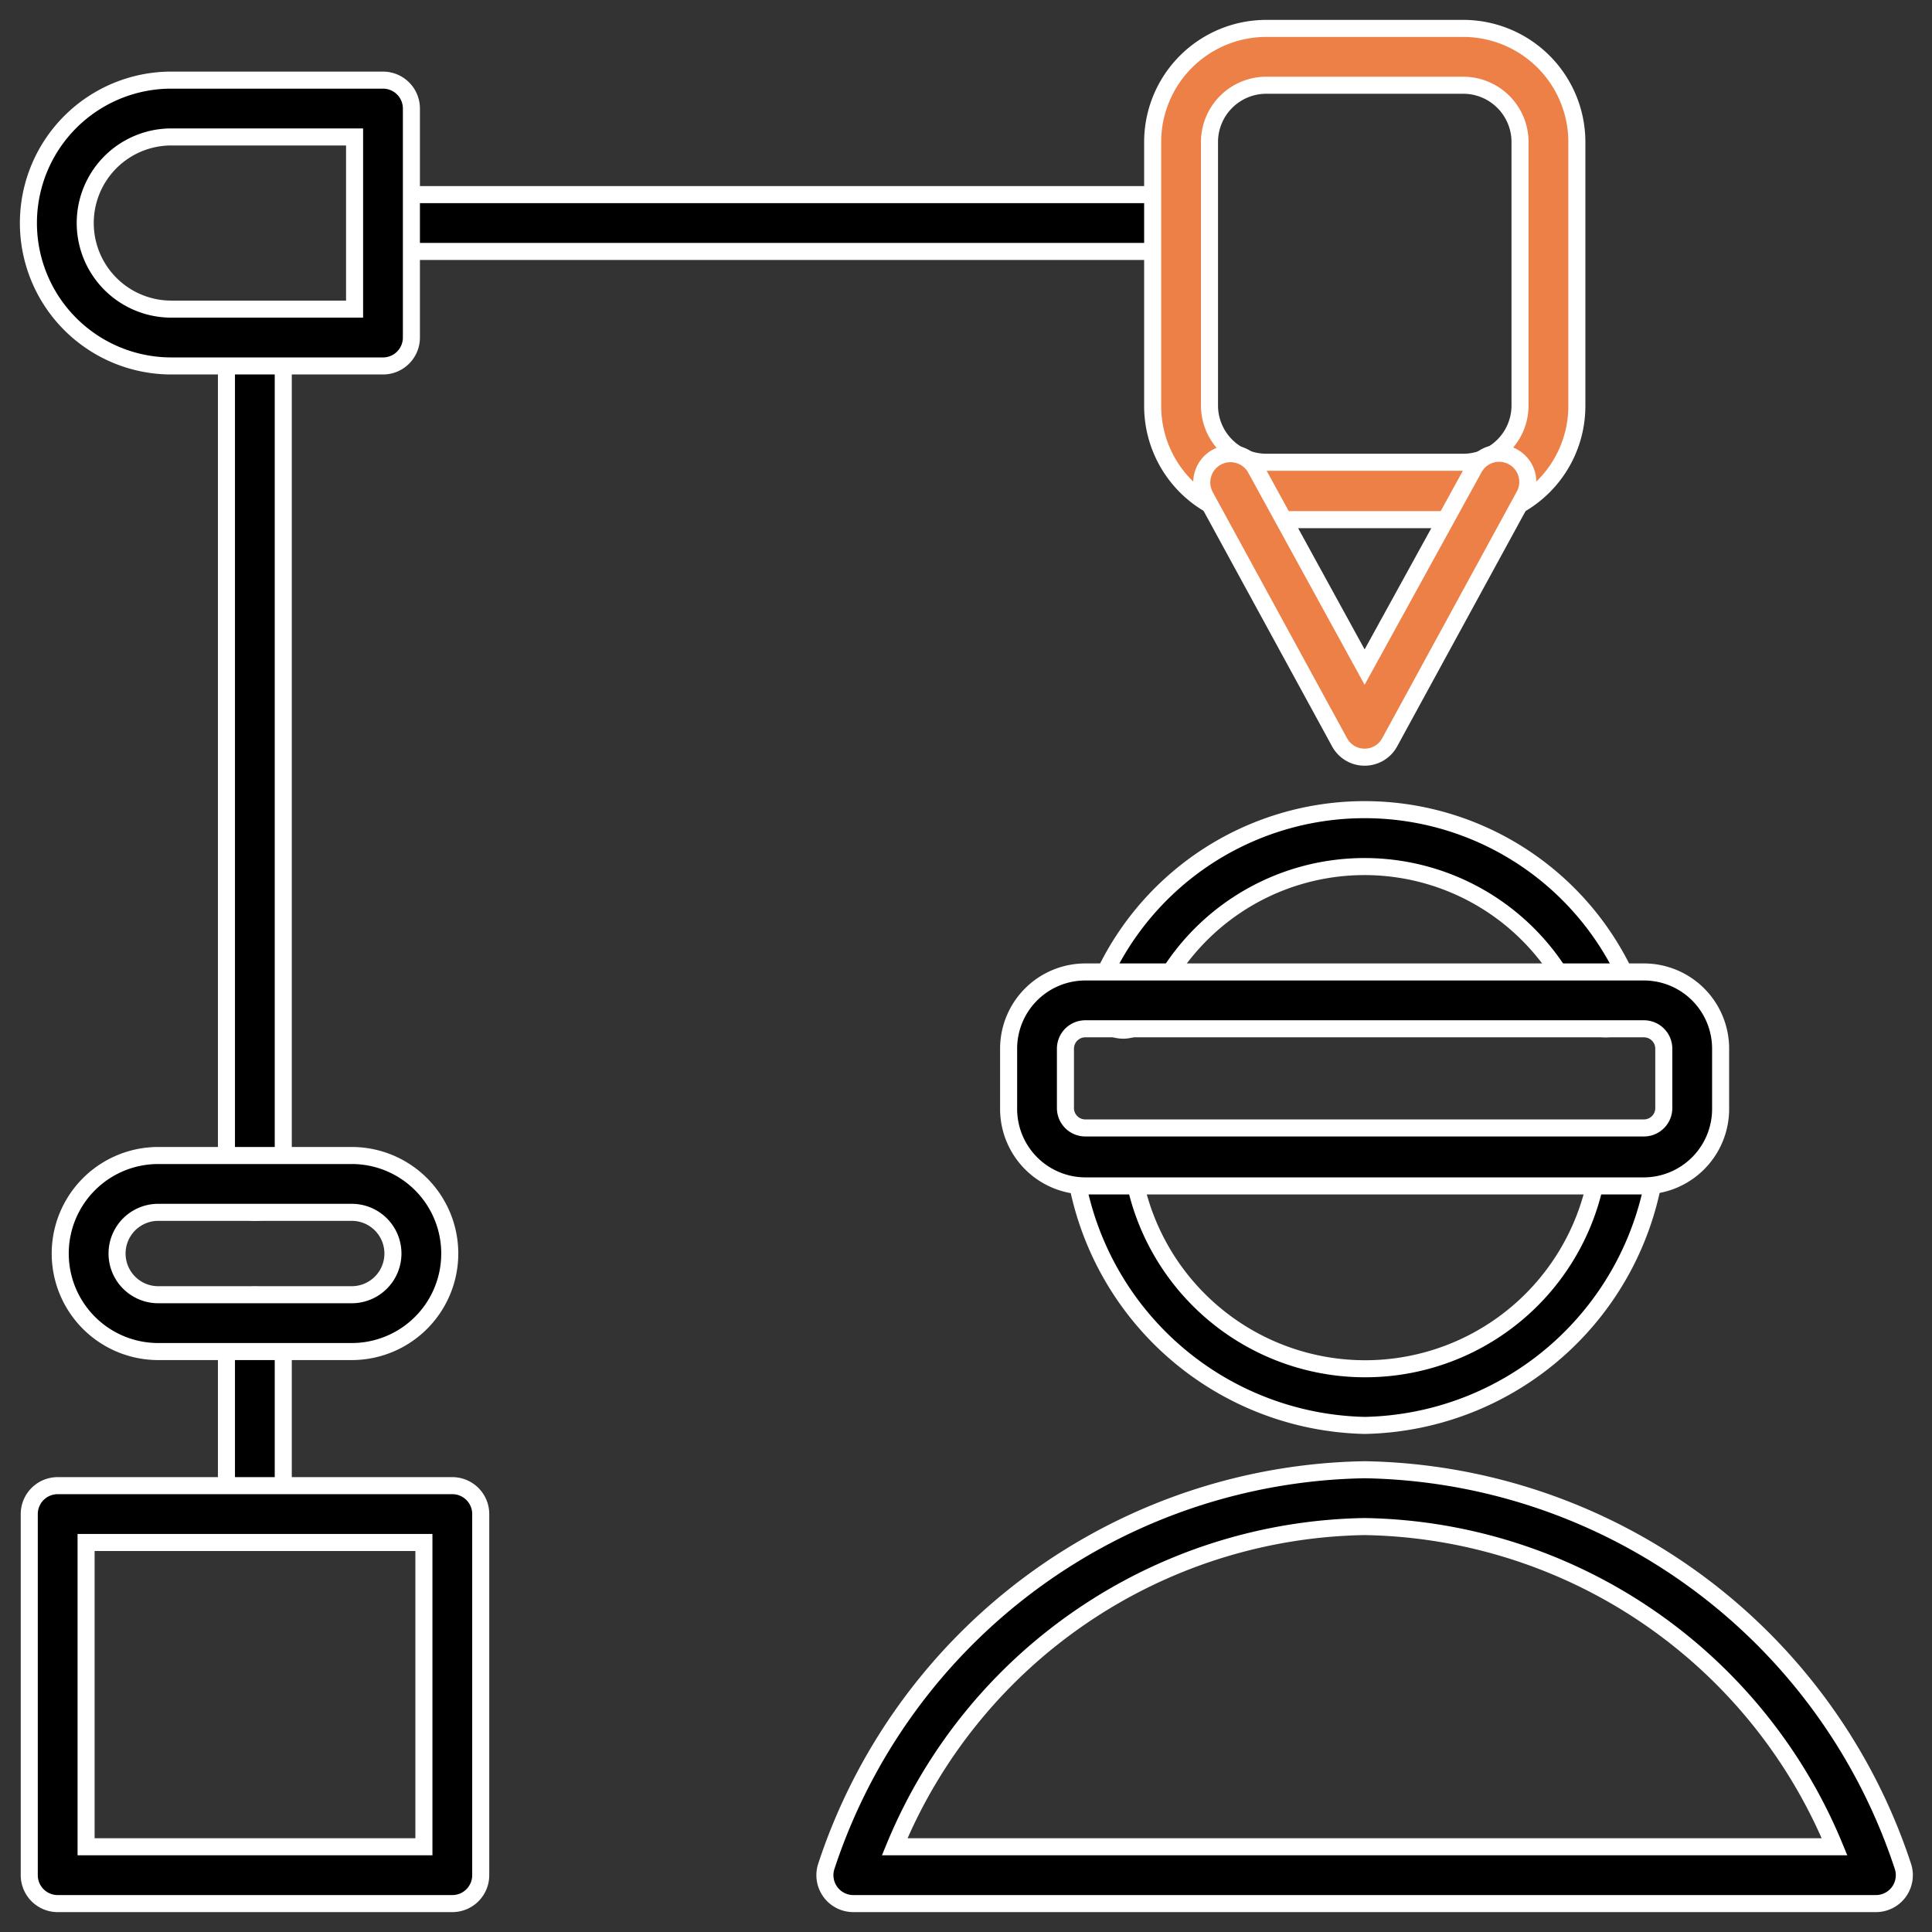
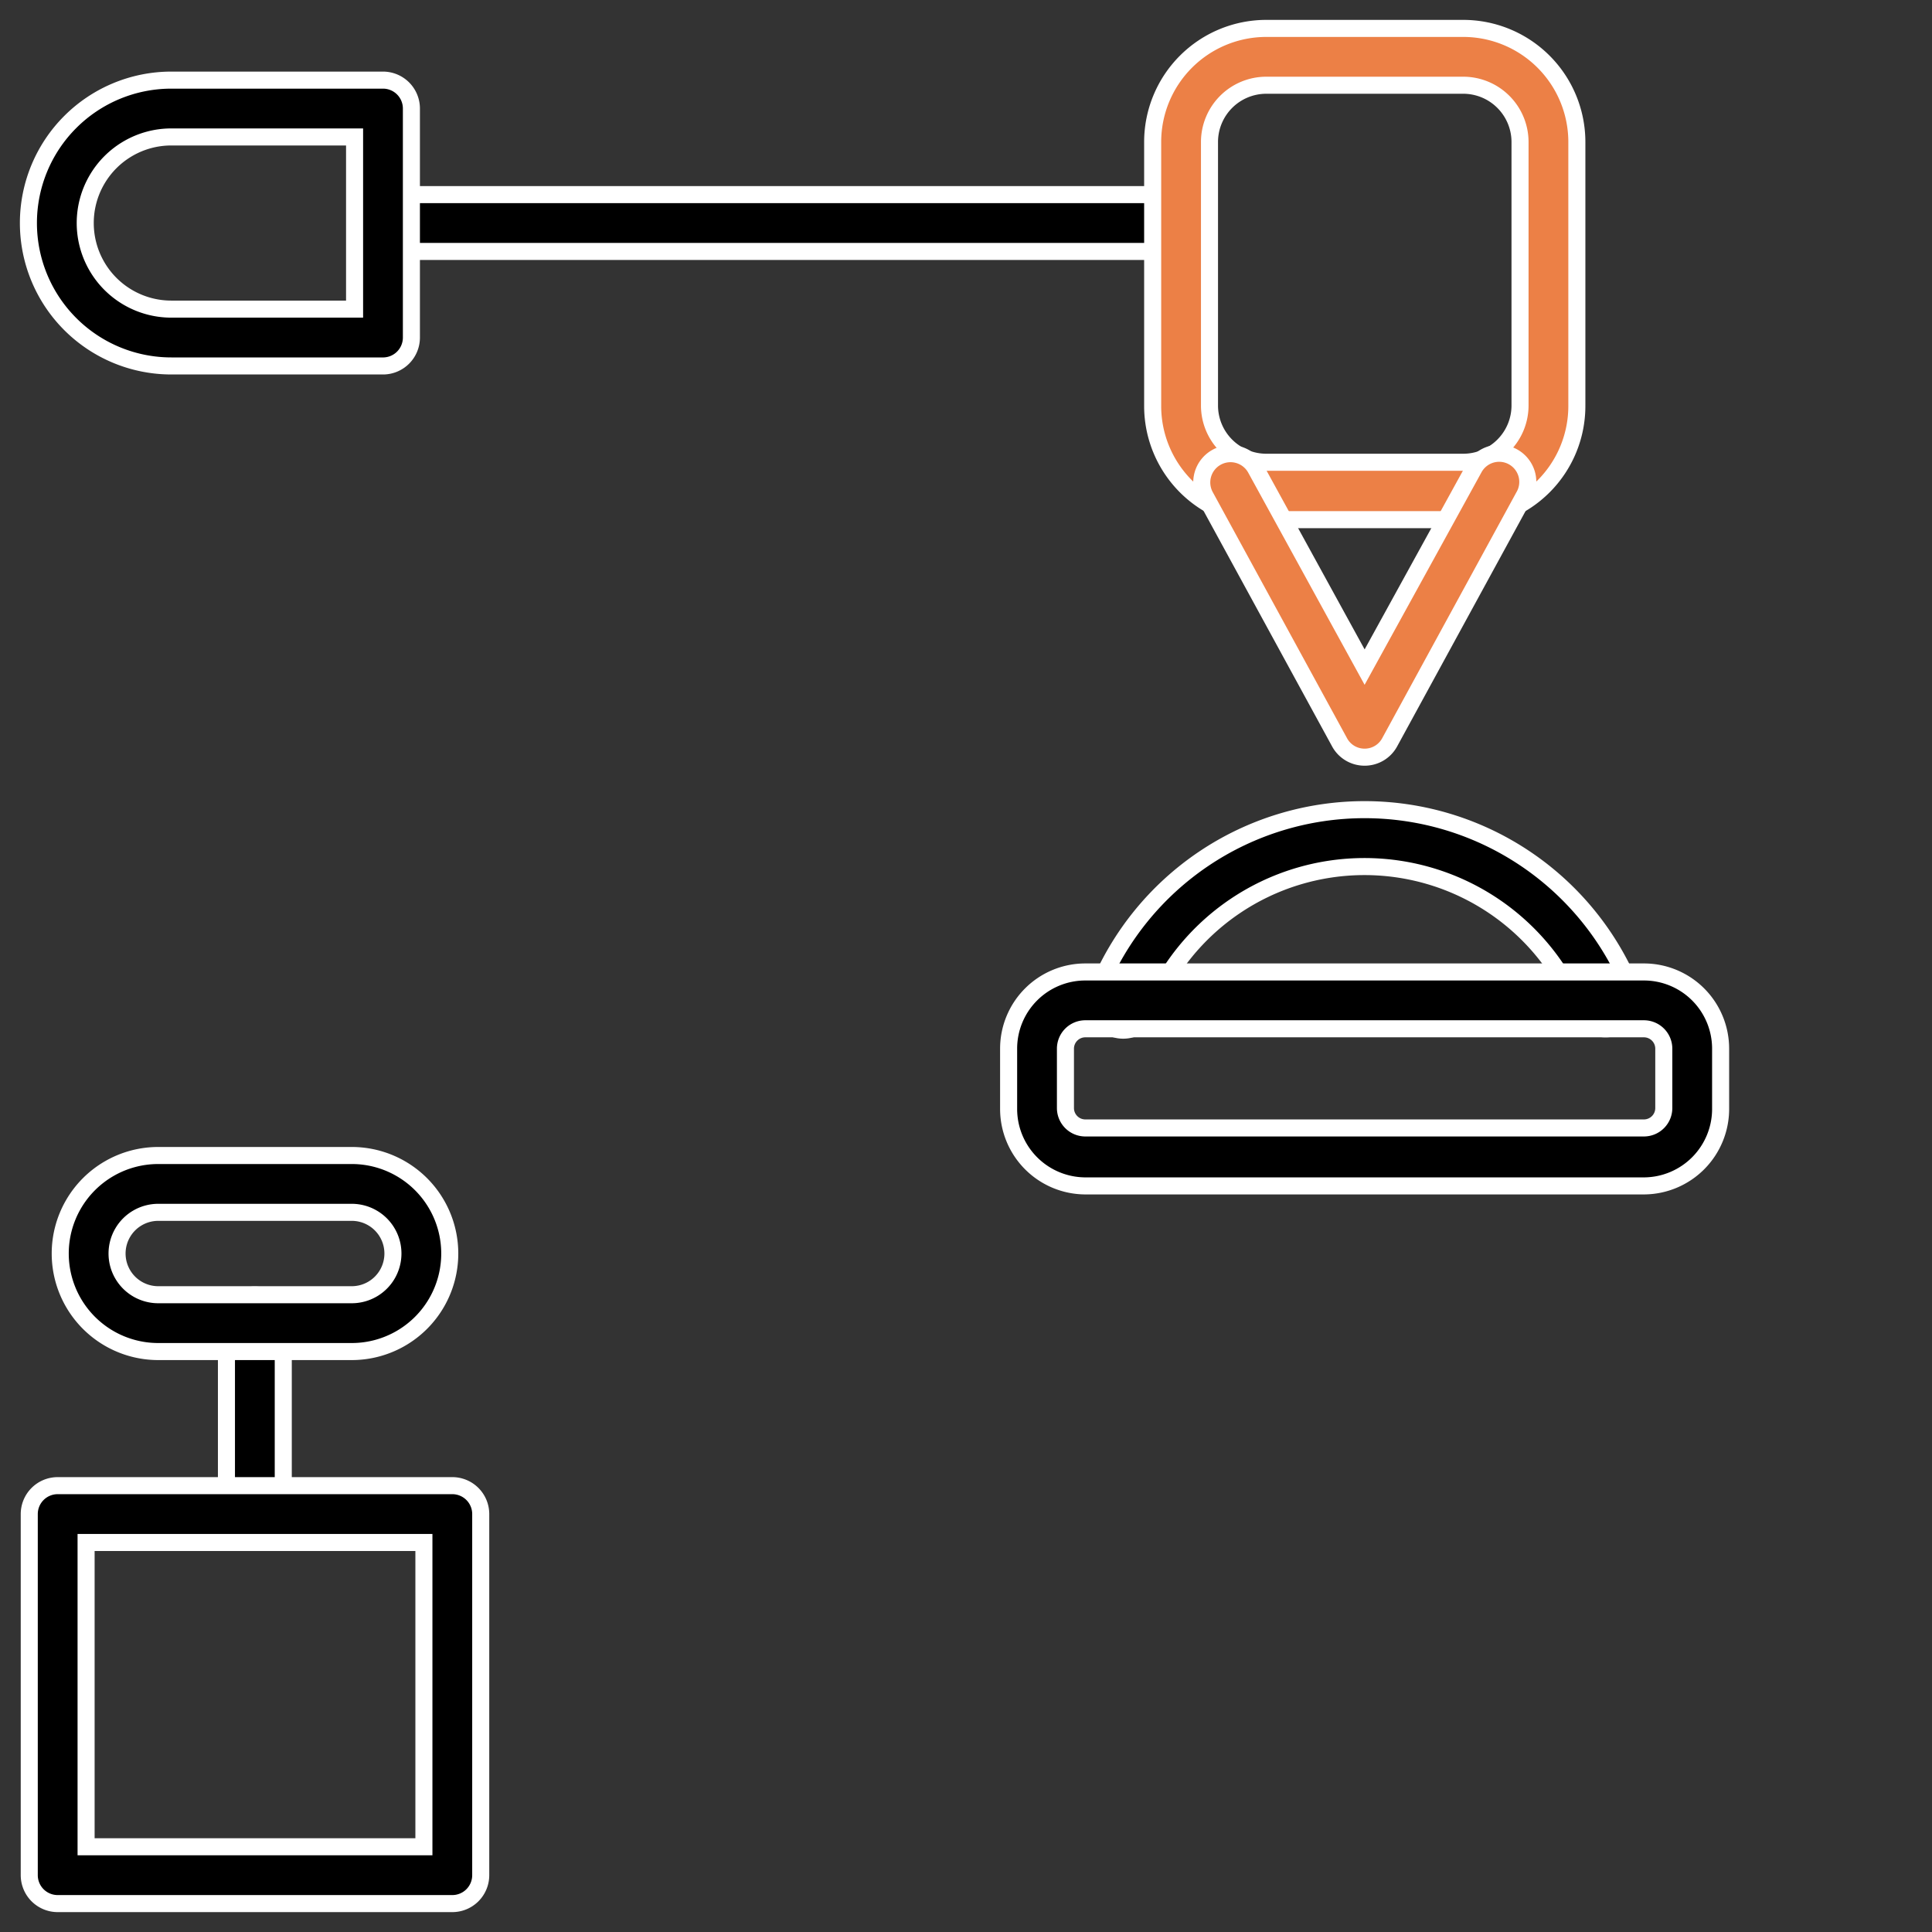
<svg xmlns="http://www.w3.org/2000/svg" width="68" height="68" viewBox="0 0 68 68">
  <rect x="0" y="0" width="68" height="68" fill="#333333" stroke="none" />
  <defs>
    <clipPath id="clip-craniotomy">
      <rect width="68" height="68" />
    </clipPath>
  </defs>
  <g id="craniotomy" clip-path="url(#clip-craniotomy)">
    <g id="aid_1_" data-name="aid (1)" transform="translate(0.03)">
-       <path id="Path_32826" data-name="Path 32826" d="M8.94,42.67a1,1,0,0,1-1-1V11.88a1,1,0,1,1,2,0V41.67A1,1,0,0,1,8.94,42.67Z" stroke="#fff" stroke-width="0.6" />
      <path id="Path_32827" data-name="Path 32827" d="M8.94,54.29a1,1,0,0,1-1-1V46.58a1,1,0,0,1,2,0v6.71A1,1,0,0,1,8.94,54.29Z" stroke="#fff" stroke-width="0.6" />
      <path id="Path_32828" data-name="Path 32828" d="M41.53,8.85h-28a1,1,0,0,1,0-2h28a1,1,0,0,1,0,2Z" stroke="#fff" stroke-width="0.6" />
      <path id="Path_32829" data-name="Path 32829" d="M12.35,47.57H5.54a3.45,3.45,0,0,1,0-6.9h6.81a3.45,3.45,0,0,1,0,6.9Zm-6.81-4.9a1.45,1.45,0,0,0,0,2.9h6.81a1.45,1.45,0,1,0,0-2.9Z" stroke="#fff" stroke-width="0.6" />
      <path id="Path_32830" data-name="Path 32830" d="M15.89,67H2a1,1,0,0,1-1-1V53.29a1,1,0,0,1,1-1H15.89a1,1,0,0,1,1,1V66A1,1,0,0,1,15.89,67ZM3,65H14.89V54.29H3Z" stroke="#fff" stroke-width="0.6" />
      <path id="Path_32831" data-name="Path 32831" d="M13.48,12.88H6A5.03,5.03,0,0,1,6,2.82h7.45a1,1,0,0,1,1,1v8.06A1,1,0,0,1,13.48,12.88ZM6,4.82a3.03,3.03,0,1,0,0,6.06h6.45V4.82Z" stroke="#fff" stroke-width="0.6" />
      <path id="Path_32832" data-name="Path 32832" d="M51.47,18.29H44.54a4,4,0,0,1-4-4V5a4,4,0,0,1,4-4h6.93a4,4,0,0,1,4,4v9.27a4,4,0,0,1-4,4.02ZM44.54,3a2,2,0,0,0-2,2v9.27a2,2,0,0,0,2,2h6.93a2,2,0,0,0,2-2V5a2,2,0,0,0-2-2Z" fill="#ec8046" stroke="#fff" stroke-width="0.6" />
      <path id="Path_32833" data-name="Path 32833" d="M48,26.65h0a1,1,0,0,1-.88-.52L42.4,17.48a1.012,1.012,0,1,1,1.76-1l3.84,7,3.85-7a1.008,1.008,0,1,1,1.75,1l-4.72,8.65A1,1,0,0,1,48,26.65Z" fill="#ec8046" stroke="#fff" stroke-width="0.6" />
      <path id="Path_32834" data-name="Path 32834" d="M56.47,36.21a1,1,0,0,1-.92-.6,8.14,8.14,0,0,0-15.11,0,1,1,0,1,1-1.83-.8,10.14,10.14,0,0,1,18.78,0,1,1,0,0,1-.52,1.32A.92.92,0,0,1,56.47,36.21Z" stroke="#fff" stroke-width="0.6" />
-       <path id="Path_32835" data-name="Path 32835" d="M48,50.17a10.54,10.54,0,0,1-10.23-9.3,1.009,1.009,0,0,1,2-.27,8.28,8.28,0,0,0,16.5,0,1.009,1.009,0,1,1,2,.27A10.55,10.55,0,0,1,48,50.17Z" stroke="#fff" stroke-width="0.6" />
-       <path id="Path_32836" data-name="Path 32836" d="M66,67H30a1,1,0,0,1-.94-1.33A20.3,20.3,0,0,1,48,51.73,20.3,20.3,0,0,1,66.94,65.67,1,1,0,0,1,66,67ZM31.46,65H64.54A18.21,18.21,0,0,0,48,53.73,18.21,18.21,0,0,0,31.46,65Z" stroke="#fff" stroke-width="0.6" />
      <path id="Path_32837" data-name="Path 32837" d="M57.83,41.74H38.17a2.71,2.71,0,0,1-2.7-2.7V36.91a2.7,2.7,0,0,1,2.7-2.7H57.83a2.7,2.7,0,0,1,2.7,2.7V39a2.71,2.71,0,0,1-2.7,2.74ZM38.17,36.21a.7.7,0,0,0-.7.7V39a.7.7,0,0,0,.7.7H57.83a.7.7,0,0,0,.7-.7V36.91a.7.7,0,0,0-.7-.7Z" stroke="#fff" stroke-width="0.6" />
    </g>
  </g>
</svg>